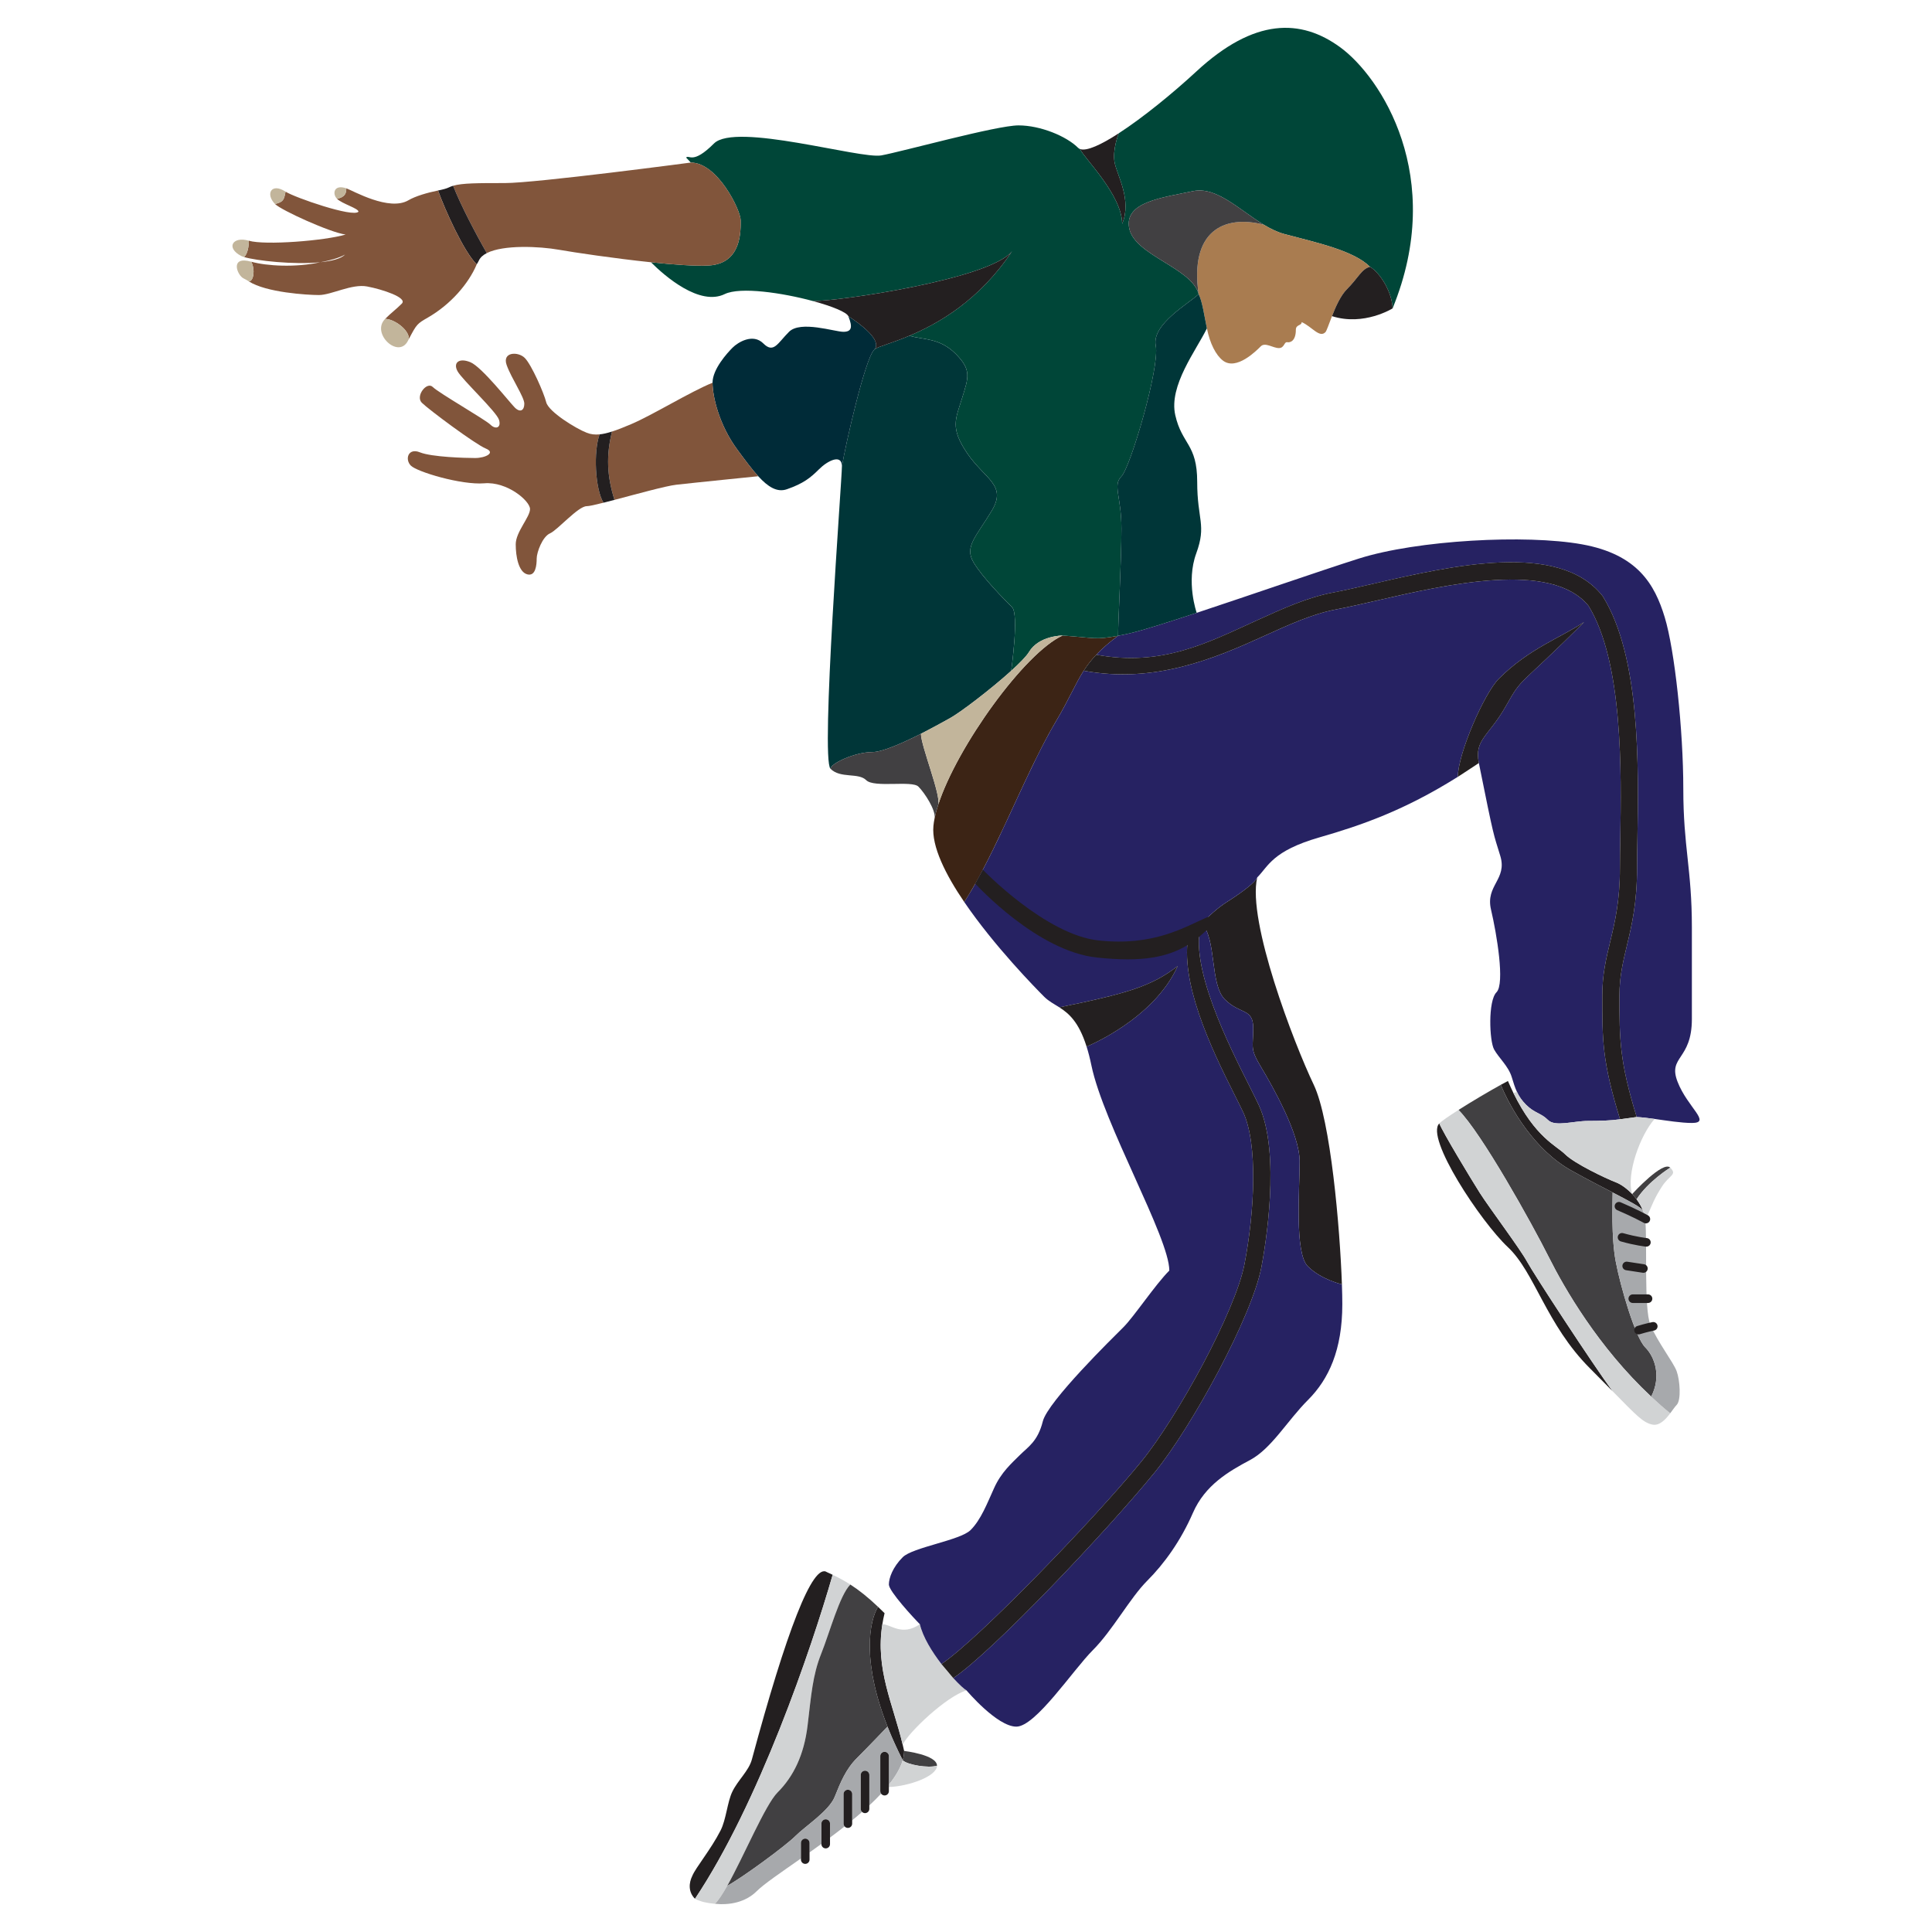
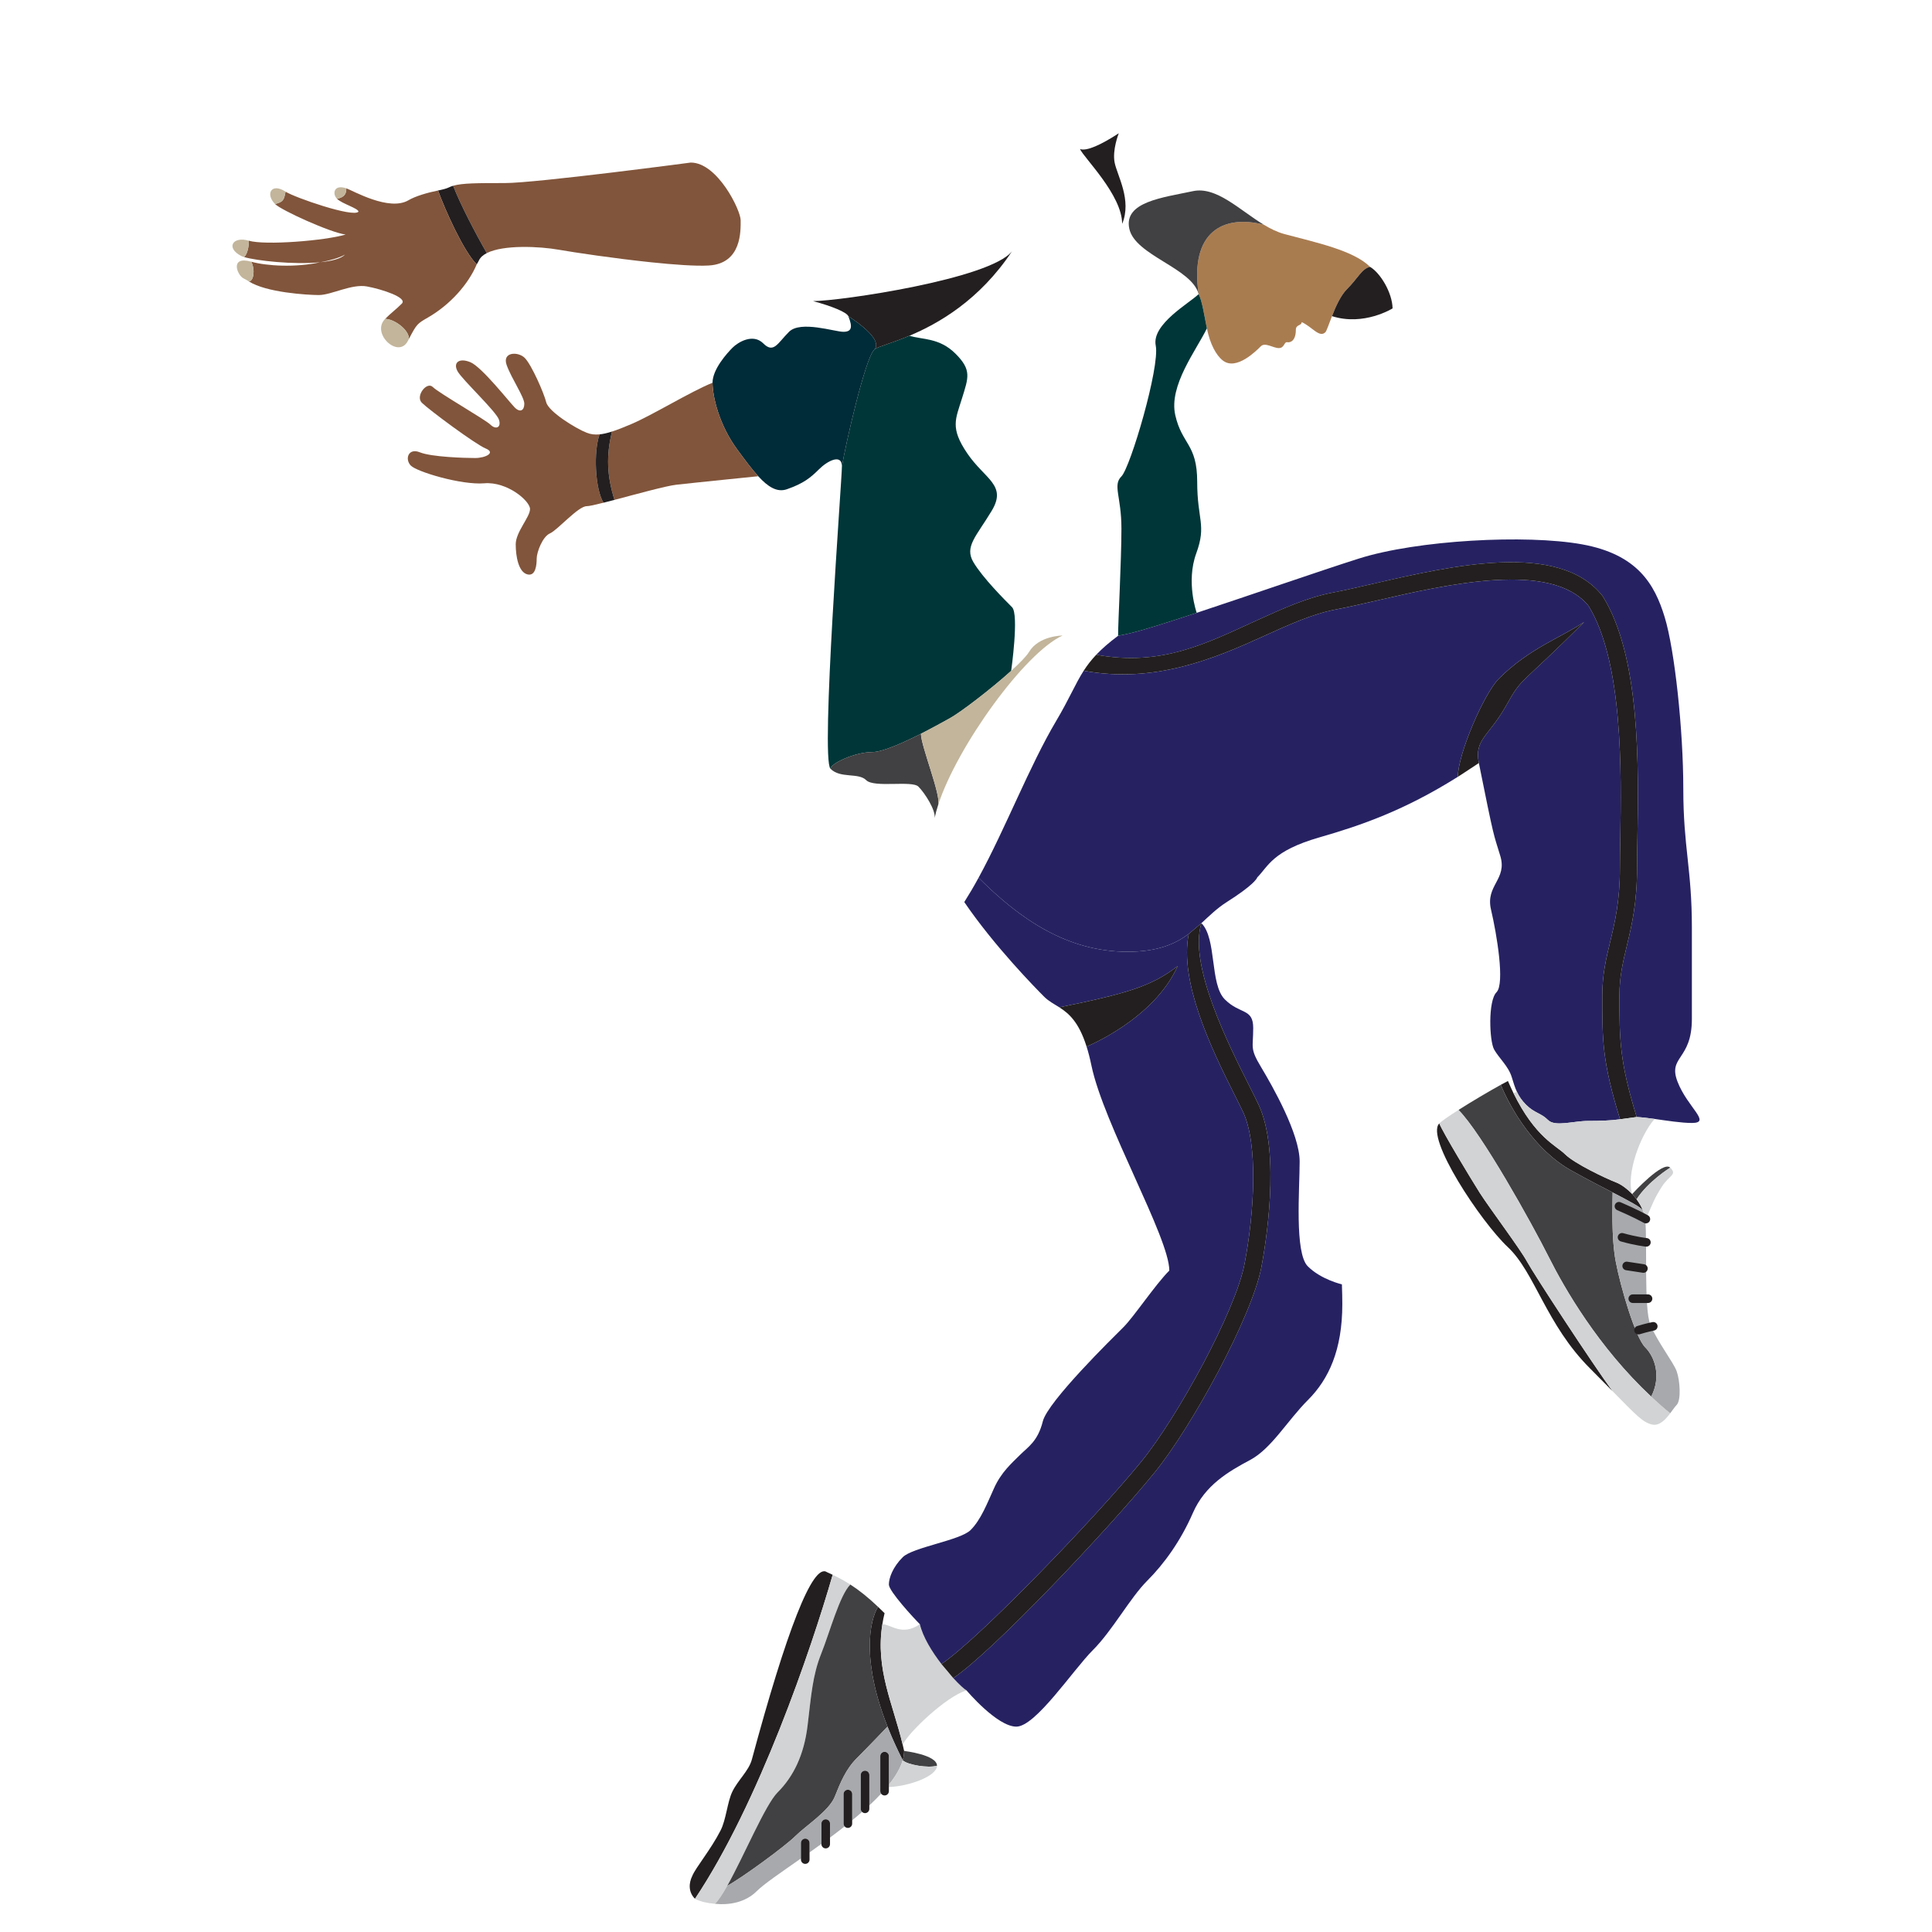
<svg xmlns="http://www.w3.org/2000/svg" version="1.1" id="Layer_2" x="0px" y="0px" width="1000px" height="1000px" viewBox="0 0 1000 1000" enable-background="new 0 0 1000 1000" xml:space="preserve">
  <g>
    <path fill="#231F20" d="M430.986,815.115c-11.115,38.613-38.362,118.533-71.263,167.698c-3.507-3.508-3.241-8.154-1.391-11.854   c1.776-4.366,9.487-13.438,14.638-23.517c2.886-5.64,3.478-14.607,6.023-19.951c2.857-6.038,8.569-10.849,10.168-16.769   c17.76-65.86,31.495-102.105,38.879-96.969C429.047,814.197,430.023,814.642,430.986,815.115z" />
    <path fill="#231F20" d="M467.971,906.282c0,1.57-0.252,3.183-0.725,4.825c-0.785-1.538-1.525-3.063-2.25-4.558   c-0.415-0.874-0.829-1.732-1.214-2.59c-0.37-0.785-0.725-1.555-1.051-2.31c-0.341-0.754-0.666-1.479-0.992-2.22   c-0.325-0.77-0.651-1.525-0.962-2.279c-0.311-0.74-0.622-1.48-0.902-2.206c-0.178-0.413-0.341-0.828-0.504-1.242   c-0.858-2.19-1.657-4.336-2.382-6.424c-0.326-0.932-0.637-1.85-0.933-2.768c-0.059-0.192-0.134-0.384-0.192-0.576   c-0.045-0.149-0.089-0.297-0.134-0.43c-0.251-0.771-0.489-1.539-0.71-2.294c-0.266-0.844-0.503-1.688-0.74-2.516   c-0.178-0.636-0.34-1.259-0.503-1.864c-0.163-0.593-0.311-1.186-0.458-1.763c-0.148-0.621-0.296-1.242-0.445-1.864   c-0.118-0.488-0.222-0.962-0.325-1.435c-0.281-1.273-0.532-2.517-0.754-3.73c-0.074-0.399-0.163-0.8-0.223-1.198   c0-0.045-0.014-0.09-0.014-0.135c-0.251-1.391-0.459-2.752-0.622-4.054c-0.104-0.756-0.193-1.496-0.267-2.221   c-0.059-0.592-0.119-1.169-0.163-1.731c-0.045-0.429-0.074-0.858-0.104-1.272c0-0.045,0-0.104-0.015-0.147   c-0.089-1.393-0.148-2.739-0.178-4.027c-0.208-11.024,2.131-18.188,4.277-21.548c1.095,1.021,2.205,2.116,3.374,3.285   c-0.473,1.939-0.858,3.833-1.14,5.699c-3.729,23.294,5.477,41.129,10.523,62.381C467.497,904.137,467.749,905.203,467.971,906.282z   " />
    <path fill="#D1D3D4" d="M440.132,820.162c-5.55,5.55-10.641,24.7-15.081,35.801c-4.44,11.1-5.18,21.46-7.03,37   s-7.4,26.64-15.54,34.779c-6.393,6.395-17.479,33.094-26.063,48.368c0,0.014-0.015,0.014-0.015,0.014   c-2.338,4.158-4.484,7.475-6.305,9.295c-4.485-0.459-7.089-0.992-10.375-2.605c32.9-49.165,60.147-129.085,71.263-167.698   C434.182,816.624,437.157,818.253,440.132,820.162z" />
    <path fill="#414042" d="M459.372,893.703c0,0-10.079,10.552-15.821,16.279c-5.742,5.728-8.51,12.58-11.47,19.98   c-2.96,7.399-15.17,15.17-20.35,20.35c-5.18,5.18-27.365,21.445-35.313,25.798c8.583-15.274,19.669-41.974,26.063-48.368   c8.14-8.14,13.69-19.239,15.54-34.779s2.59-25.9,7.03-37c4.44-11.101,9.531-30.251,15.081-35.801   c4.558,2.93,9.102,6.557,14.356,11.544c-2.146,3.359-4.485,10.523-4.277,21.548c0.03,1.288,0.089,2.635,0.178,4.027   c0.015,0.043,0.015,0.103,0.015,0.147c0.03,0.414,0.059,0.844,0.104,1.272c0.044,0.563,0.104,1.14,0.163,1.731   c0.074,0.725,0.163,1.465,0.267,2.221c0.163,1.302,0.37,2.663,0.622,4.054c0,0.045,0.014,0.09,0.014,0.135   c0.06,0.398,0.148,0.799,0.223,1.198c0.222,1.214,0.474,2.457,0.754,3.73c0.104,0.473,0.208,0.946,0.325,1.435   c0.148,0.622,0.296,1.243,0.445,1.864c0.148,0.577,0.295,1.17,0.458,1.763c0.163,0.605,0.325,1.229,0.503,1.864   c0.237,0.828,0.474,1.672,0.74,2.516c0.222,0.755,0.459,1.523,0.71,2.294c0.045,0.133,0.089,0.28,0.134,0.43   c0.058,0.192,0.133,0.384,0.192,0.576c0.296,0.918,0.606,1.836,0.933,2.768C457.714,889.367,458.513,891.513,459.372,893.703z" />
    <path fill="#A7A9AC" d="M467.246,911.107c-0.148,0.504-0.312,1.021-0.503,1.524c-0.074,0.208-0.147,0.4-0.222,0.593   c-0.133,0.325-0.267,0.636-0.414,0.961c-0.104,0.268-0.223,0.519-0.355,0.785c-0.119,0.251-0.251,0.519-0.384,0.784   c-0.534,1.08-1.169,2.161-1.865,3.271c-0.325,0.488-0.651,0.991-1.007,1.494c-0.74,1.065-1.539,2.161-2.412,3.242v-14.786   c0-1.229-0.992-2.22-2.22-2.22s-2.22,0.991-2.22,2.22v18.13c0,0.489,0.148,0.933,0.415,1.288c-1.865,2.027-3.922,4.056-6.098,6.082   v-15.732c0-1.229-0.991-2.22-2.22-2.22s-2.22,0.991-2.22,2.22v17.509c0,0.637,0.267,1.214,0.695,1.599   c-1.657,1.465-3.374,2.9-5.135,4.352v-13.602c0-1.229-0.992-2.221-2.22-2.221s-2.22,0.992-2.22,2.221v15.303   c0,0.548,0.192,1.051,0.548,1.437c-2.501,1.952-5.033,3.893-7.578,5.785v-7.222c0-1.229-0.991-2.22-2.22-2.22   s-2.22,0.991-2.22,2.22v10.479c-2.072,1.51-4.144,2.99-6.157,4.426v-4.914c0-1.229-0.992-2.221-2.22-2.221s-2.22,0.992-2.22,2.221   v8.037c-10.419,7.296-19.24,13.289-22.822,16.871c-5.861,5.86-14.119,7.371-21.652,6.616c1.821-1.82,3.966-5.137,6.305-9.295   c0,0,0.015,0,0.015-0.014c7.948-4.353,30.133-20.618,35.313-25.798c5.18-5.18,17.39-12.95,20.35-20.35   c2.96-7.4,5.728-14.253,11.47-19.98c5.743-5.728,15.821-16.279,15.821-16.279c0.163,0.414,0.326,0.829,0.504,1.242   c0.281,0.726,0.592,1.466,0.902,2.206c0.311,0.754,0.637,1.51,0.962,2.279c0.326,0.74,0.651,1.466,0.992,2.22   c0.326,0.755,0.681,1.524,1.051,2.31c0.385,0.857,0.799,1.716,1.214,2.59C465.721,908.045,466.461,909.569,467.246,911.107z" />
    <path fill="#D1D3D4" d="M419.012,953.895v4.914c-1.51,1.064-2.99,2.101-4.44,3.123v-8.037c0-1.229,0.991-2.221,2.22-2.221   S419.012,952.666,419.012,953.895z" />
    <path fill="#D1D3D4" d="M429.609,943.904v7.222c-1.48,1.096-2.96,2.191-4.44,3.257v-10.479c0-1.229,0.992-2.22,2.22-2.22   S429.609,942.676,429.609,943.904z" />
    <path fill="#D1D3D4" d="M441.079,928.602v13.602c-1.272,1.051-2.576,2.087-3.892,3.138c-0.356-0.386-0.548-0.889-0.548-1.437   v-15.303c0-1.229,0.991-2.221,2.22-2.221S441.079,927.373,441.079,928.602z" />
    <path fill="#D1D3D4" d="M449.959,918.744v15.732c-1.213,1.126-2.457,2.25-3.745,3.375c-0.429-0.385-0.695-0.962-0.695-1.599   v-17.509c0-1.229,0.992-2.22,2.22-2.22S449.959,917.516,449.959,918.744z" />
    <path fill="#D1D3D4" d="M460.082,908.977v14.786c-0.325,0.398-0.651,0.813-0.992,1.212c-0.947,1.141-1.953,2.279-3.034,3.42   c-0.267-0.355-0.415-0.799-0.415-1.288v-18.13c0-1.229,0.991-2.22,2.22-2.22S460.082,907.748,460.082,908.977z" />
    <path fill="#414042" d="M484.99,913.935c-4.558,1.361-15.348-0.444-17.745-2.827c0.473-1.643,0.725-3.255,0.725-4.825   C467.971,906.282,484.99,908.251,484.99,913.935z" />
    <path fill="#D1D3D4" d="M484.99,913.935c0,5.49-14.785,10.7-24.908,11.025v-1.197c0.874-1.081,1.672-2.177,2.412-3.242   c0.355-0.503,0.682-1.006,1.007-1.494c0.696-1.11,1.332-2.191,1.865-3.271c0.147-0.266,0.266-0.533,0.384-0.784   c0.133-0.267,0.251-0.518,0.355-0.785c0.147-0.325,0.281-0.636,0.414-0.961c0.075-0.192,0.148-0.385,0.222-0.593   c0.192-0.503,0.355-1.021,0.503-1.524C469.643,913.49,480.432,915.296,484.99,913.935z" />
    <g>
      <path fill="#231F20" d="M419.012,953.895v8.628c0,1.229-0.992,2.22-2.22,2.22s-2.22-0.991-2.22-2.22v-8.628    c0-1.229,0.991-2.221,2.22-2.221S419.012,952.666,419.012,953.895z" />
      <path fill="#231F20" d="M429.609,943.904v10.597c0,1.229-0.991,2.22-2.22,2.22s-2.22-0.991-2.22-2.22v-10.597    c0-1.229,0.992-2.22,2.22-2.22S429.609,942.676,429.609,943.904z" />
      <path fill="#231F20" d="M441.079,928.602v15.303c0,1.229-0.992,2.22-2.22,2.22c-0.681,0-1.288-0.295-1.672-0.783    c-0.356-0.386-0.548-0.889-0.548-1.437v-15.303c0-1.229,0.991-2.221,2.22-2.221S441.079,927.373,441.079,928.602z" />
      <path fill="#231F20" d="M449.959,918.744v17.509c0,1.229-0.991,2.22-2.22,2.22c-0.592,0-1.125-0.237-1.525-0.621    c-0.429-0.385-0.695-0.962-0.695-1.599v-17.509c0-1.229,0.992-2.22,2.22-2.22S449.959,917.516,449.959,918.744z" />
      <path fill="#231F20" d="M460.082,908.977v18.13c0,1.229-0.992,2.221-2.22,2.221c-0.74,0-1.405-0.37-1.805-0.933    c-0.267-0.355-0.415-0.799-0.415-1.288v-18.13c0-1.229,0.991-2.22,2.22-2.22S460.082,907.748,460.082,908.977z" />
    </g>
    <path fill="#D1D3D4" d="M500.279,874.951c-10.36,2.96-30.31,21.935-33.033,28.12c-5.047-21.252-14.253-39.087-10.523-62.381   c4.44,0,10.02,6.407,19.403,0c1.569,6.688,6.275,14.267,11.159,20.602l0.045,0.059c2.013,2.619,4.056,5.017,5.92,7.045l0.148,0.178   h0.015C496.593,872.036,499.228,874.419,500.279,874.951z" />
-     <path fill="#231F20" d="M694.573,664.777c0,0-10.774-2.443-17.672-9.354c-6.911-6.911-4.202-39.96-4.202-54.271   c0-14.297-14.061-38.969-19.98-48.84c-5.92-9.857-4.056-9.857-4.056-20.217c0-10.36-6.793-6.912-14.682-14.8   c-7.902-7.903-4.084-31.435-12.121-39.471v-0.015c4.114-3.773,8.037-7.681,13.099-10.893c13.424-8.525,15.452-11.929,15.746-12.639   c-5.165,22.688,19.02,85.707,29.275,107.167C688.772,579.854,693.552,635.576,694.573,664.777z" />
    <path fill="#262262" d="M694.78,675.033c0,23.68-7.03,38.85-17.76,49.58c-10.73,10.729-18.87,25.159-29.97,31.079   c-11.101,5.921-23.311,12.95-29.601,27.38c-6.29,14.431-14.8,26.271-23.68,35.15s-17.938,25.723-28.12,35.89   c-10.183,10.168-29.6,39.591-39.59,39.591s-25.782-18.752-25.782-18.752c-1.051-0.532-3.686-2.915-6.867-6.378   c20.114-13.424,79.698-76.354,104.177-106.368c19.521-23.962,50.453-80.911,55.308-106.322c1.836-9.62,10.403-58.905-1.466-84.123   c-1.287-2.739-2.931-6.01-4.824-9.783c-10.391-20.646-31.599-62.5-24.746-84.153c8.037,8.036,4.219,31.568,12.121,39.471   c7.889,7.888,14.682,4.439,14.682,14.8c0,10.359-1.864,10.359,4.056,20.217c5.92,9.871,19.98,34.543,19.98,48.84   c0,14.312-2.709,47.36,4.202,54.271c6.897,6.911,17.672,9.354,17.672,9.354C694.707,668.743,694.78,672.206,694.78,675.033z" />
    <path fill="#262262" d="M644.164,654.225c-4.632,24.287-34.543,79.149-53.473,102.357c-24.108,29.584-84.537,92.13-103.407,104.71   c-4.884-6.335-9.59-13.913-11.159-20.602c-3.286-3.287-16.043-17.11-16.043-20.528c0-3.419,1.998-8.983,7.164-14.149   c5.18-5.165,29.763-8.702,35.135-14.06c5.372-5.358,8.51-13.69,12.21-21.83c3.699-8.141,9.058-12.772,13.319-17.021   c4.263-4.247,9.25-7.029,11.84-17.39c2.591-10.36,36.438-43.482,41.811-48.84c5.372-5.358,16.458-22.022,23.68-29.23   c0-17.02-34.04-75.85-40.33-106.189c-0.771-3.7-1.599-6.926-2.502-9.738c0,0,34.811-14.061,47.153-41.691   c-13.452,10.522-26.64,14.31-61.256,21.371c-2.799-1.79-5.491-3.152-7.815-5.462c-4.426-4.425-25.974-26.387-41.38-49.032   c2.486-3.922,5.033-8.229,7.4-12.594c21.711,21.726,46.072,38.317,77.152,38.317c15.585,0,24.598-4.026,31.628-9.25   c-4.988,24.537,11.647,59.303,23.383,82.599c1.865,3.715,3.494,6.94,4.736,9.575C651.165,592.051,649.389,626.947,644.164,654.225z   " />
-     <path fill="#3C2415" d="M578.719,329.084c-4.81,3.582-8.406,6.748-11.292,9.797h-0.015l-0.075,0.104   c-0.621,0.651-1.213,1.302-1.791,1.969c-0.576,0.666-1.109,1.332-1.642,2.013c-0.326,0.399-0.637,0.813-0.932,1.229   c-0.297,0.399-0.593,0.813-0.875,1.228c-0.385,0.548-0.754,1.096-1.109,1.658l-0.074,0.089c-4.396,6.838-7.369,14.4-14.193,25.9   c-0.636,1.081-1.272,2.176-1.895,3.286c-1.316,2.293-2.604,4.646-3.878,7.074c-0.636,1.199-1.257,2.412-1.893,3.641   c-1.259,2.442-2.502,4.944-3.745,7.489c-0.4,0.799-0.785,1.599-1.169,2.398c-0.65,1.347-1.303,2.708-1.954,4.084   c-0.503,1.036-0.992,2.072-1.48,3.123c-0.932,1.983-1.864,3.981-2.797,5.994c-0.414,0.888-0.828,1.761-1.229,2.649   c-0.636,1.347-1.257,2.693-1.879,4.055c-0.606,1.303-1.214,2.62-1.82,3.923c-0.148,0.325-0.297,0.651-0.459,0.976   c-0.666,1.451-1.347,2.901-2.013,4.351c-0.415,0.888-0.828,1.762-1.243,2.649c-1.658,3.523-3.33,7.03-5.017,10.479   c-1.821,3.715-3.657,7.371-5.521,10.922l-0.281,0.533c-0.65,1.213-1.288,2.427-1.938,3.611c-0.563,1.035-1.125,2.057-1.703,3.078   c-1.864,3.3-3.802,6.526-5.697,9.516c-9.709-14.267-16.975-28.815-15.969-39.397c0.118-1.288,0.326-2.635,0.621-4.07   c0.43-2.132,1.051-4.425,1.836-6.823c0-0.014,0.014-0.029,0.014-0.044c9.754-30.133,44.815-78.78,64.394-87.616   C567.337,330.194,566.613,331.259,578.719,329.084z" />
    <path fill="#262262" d="M829.342,515.312c0,22.793-0.133,33.788,9.19,64.024c-4.884,0.711-10.818,0.858-16.591,0.858   c-7.651,0-17.02,3.197-20.72-0.503s-6.911-3.448-11.352-7.889c-2.205-2.205-3.611-4.336-4.691-6.629   c-1.096-2.324-1.836-4.811-2.708-7.683c-1.732-5.668-6.66-9.856-9.132-14.297c-2.457-4.439-3.197-25.16,1.243-29.6   c4.439-4.44,0.118-30.221-2.842-42.801s8.51-15.54,4.81-27.75c-3.699-12.21-2.96-7.652-11.1-48.1   c-2.472-12.24,5.18-13.809,14.06-29.6c8.881-15.792,5.802-8.762,40.449-43.408c-12.077,8.14-28.49,13.69-44.148,29.348   c-7.651,7.652-21.224,38.968-21.224,50.793c-27.735,17.419-49.979,25.115-71.646,31.347c-24.42,7.03-26.448,14.977-32.19,20.72   c0,0,0,0.015-0.014,0.03c-0.017,0.029-0.017,0.074-0.031,0.104c-0.294,0.71-2.322,4.114-15.746,12.639   c-5.062,3.211-8.984,7.119-13.099,10.893l-6.557,5.565h-0.014c-7.03,5.224-16.043,9.25-31.628,9.25   c-31.08,0-55.441-16.592-77.152-38.317c14.06-25.782,26.314-57.794,40.211-81.238c6.824-11.5,9.798-19.062,14.193-25.9h0.015   c36.601,6.793,67.622-6.29,93.004-17.833c13.098-5.965,25.485-11.604,37.605-13.897c6.188-1.169,13.498-2.856,21.225-4.632   c36.007-8.288,90.368-20.809,109.489,2.826c17.924,29.246,16.961,86.255,16.399,120.339c-0.104,5.55-0.192,10.79-0.192,15.245   c0,17.212-2.562,27.927-5.047,38.287C831.311,496.22,829.342,504.463,829.342,515.312z" />
    <path fill="#262262" d="M875.71,581.245c-5.462,0-12.803-1.184-19.299-2.086c-3.493-0.488-6.734-0.889-9.324-0.977l0.06-0.016   c-8.925-28.948-8.925-40.271-8.925-62.855c0-9.798,1.776-17.183,3.818-25.737c2.486-10.36,5.299-22.097,5.299-40.359   c0-4.381,0.088-9.59,0.192-15.096c0.621-37.429,1.584-93.995-17.879-125.385l-0.296-0.415   c-22.452-28.298-78.011-15.511-118.578-6.172c-7.651,1.761-14.874,3.434-20.896,4.573c-13.172,2.486-26.019,8.333-39.62,14.519   c-25.366,11.544-49.003,23.932-82.835,17.642c2.886-3.049,6.482-6.215,11.292-9.797c2.014-0.355,4.277-0.844,6.912-1.48   c6.423-1.54,18.929-5.506,33.773-10.405c27.897-9.221,64.084-21.8,83.886-28.075c30.34-9.62,86.58-12.58,115.44-7.4   c28.859,5.18,37.739,20.72,42.92,37.74c5.18,17.02,9.62,58.46,9.62,88.8c0,30.34,4.439,41.44,4.439,71.78   c0,30.339,0,25.899,0,47.359s-12.58,19.211-7.399,32.545C873.49,573.283,886.07,581.245,875.71,581.245z" />
    <path fill="#003638" d="M523.382,347.229c-10.494,9.487-26.344,21.578-31.731,24.523c-3.063,1.688-8.732,4.855-14.978,8.037   c-9.31,4.721-19.921,9.487-25.234,9.487c-8.88,0-21.579,5.92-21.579,8.643c-5.165-5.165,5.92-149.864,5.92-156.524   c1.85-11.219,11.959-55.619,16.65-60.31c0.089-0.089,0.178-0.193,0.251-0.282l0.044-0.044c1.627-1.317,8.554-2.99,18.012-6.986   h0.015c6.675,2.132,15.437,0.903,23.857,9.325c8.422,8.436,6.66,12.254,3.33,23.059c-3.33,10.819-6.305,15.259,2.768,28.579   c9.072,13.32,20.631,16.28,12.625,29.6c-7.992,13.32-14.283,18.574-9.473,26.684c4.811,8.096,16.28,19.566,19.98,23.266   C527.54,317.984,523.382,347.229,523.382,347.229z" />
    <path fill="#002B38" d="M452.727,180.758l-0.044,0.044c-0.119,0.089-0.192,0.193-0.251,0.282c-4.691,4.691-14.8,49.091-16.65,60.31   c0-6.66-7.4-2.96-11.84,1.48s-8.14,7.4-16.65,10.36c-5.106,1.776-9.798-1.244-14.83-6.734c-3.359-3.655-6.852-8.421-10.7-13.616   c-9.62-12.95-12.95-27.75-12.95-34.78s7.578-15.363,10.36-18.145c2.782-2.797,10.538-7.563,15.91-2.205s7.356-0.045,13.32-6.009   c5.965-5.965,23.68,0,28.12,0s4.81-2.501,2.59-8.051C445.03,167.438,456.589,175.992,452.727,180.758z" />
    <path fill="#231F20" d="M580.82,115.86c0-14.903-19.788-34.114-21.83-38.731c3.39,1.302,10.922-2.19,20.084-8.14   c-0.163,0.429-3.403,8.672-2.146,15.155C578.23,90.804,586,103.561,580.82,115.86z" />
-     <path fill="#004638" d="M720.799,159.624c-0.163-8.169-6.35-18.396-11.692-21.519c-8.421-8.437-27.646-12.521-44.296-16.961   c-3.641-0.977-7.208-2.738-10.73-4.869c-12.58-7.623-24.493-19.936-36.63-17.331c-15.54,3.33-35.89,5.505-32.93,19.402   s32.427,20.35,35.89,33.877c-4.632,4.617-24.42,15.54-22.2,26.64c2.221,11.1-13.127,63.092-17.76,67.71   c-4.632,4.617,0,10.36,0,27.01s-1.731,48.1-1.731,55.5c-12.105,2.175-11.382,1.11-28.713-0.134c-0.161,0-12.313,0.03-17.404,8.525   c-1.316,2.19-4.795,5.742-9.22,9.753c0,0,4.158-29.245,0.459-32.944c-3.7-3.7-15.17-15.17-19.98-23.266   c-4.81-8.11,1.48-13.364,9.473-26.684c8.006-13.32-3.553-16.28-12.625-29.6c-9.072-13.32-6.098-17.76-2.768-28.579   c3.33-10.805,5.092-14.623-3.33-23.059c-8.421-8.421-17.183-7.193-23.857-9.325c14.934-6.29,36.2-18.322,53.088-43.748   c-11.293,14.43-89.125,25.811-102.964,25.826h-0.015c-15.954-4.321-37.74-7.519-45.761-3.625   c-12.95,6.29-30.829-9.132-38.169-16.473c11.988,1.258,23.221,2.058,29.911,1.673c17.257-0.992,16.517-18.248,16.517-23.428   S371.4,84.144,357.533,84.144c0,0-0.843-1.022-2.412-2.59c1.672-1.673,3.33,3.818,14.43-7.282c11.1-11.1,75.731,8.14,86.58,6.172   c10.849-1.969,59.689-15.54,71.04-15.54c11.352,0,24.835,5.594,30.829,11.587c0.282,0.282,0.606,0.489,0.991,0.637   c2.042,4.618,21.83,23.828,21.83,38.731c5.18-12.299-2.59-25.056-3.893-31.716c-1.257-6.483,1.983-14.726,2.146-15.155   c0.015-0.015,0.015-0.015,0.015-0.015c12.506-8.096,28.016-20.765,40.093-31.938c30.089-27.884,54.169-27.41,74.488-12.58   C714.642,39.744,748.682,91.544,720.799,159.624z" />
    <path fill="#A97C50" d="M709.106,138.105c-4.336,1.051-6.067,5.727-11.987,11.647c-3.197,3.197-5.772,8.999-7.683,13.883   c-1.642,4.188-2.796,7.711-3.418,8.317c-3.078,3.094-6.838-2.767-12.269-5.239c0,1.984-3.02,1.125-3.02,4.012   c0,5.55-2.723,6.718-4.44,6.408c-1.702-0.295-1.406,3.034-4.366,3.034s-7.104-3.152-9.323-0.932   c-2.221,2.22-12.64,12.772-19.61,7.4c-3.626-2.797-6.69-8.703-8.303-16.665c-1.391-6.822-2.383-13.986-4.277-17.745   c-4.691-32.309,12.758-41.263,33.67-35.949c3.522,2.131,7.09,3.892,10.73,4.869C681.46,125.584,700.686,129.668,709.106,138.105z" />
    <path fill="#81553B" d="M366.842,137.424c-6.689,0.385-17.922-0.415-29.911-1.673c-18.973-1.983-39.841-5.105-47.552-6.467   c-10.286-1.82-28.83-2.649-37.399,1.716c-5.387-9.339-13.72-25.204-17.434-34.854c4.78-1.391,12.757-1.391,26.714-1.391   c16.28,0,96.273-10.611,96.273-10.611c13.868,0,25.826,24.671,25.826,29.852S384.099,136.432,366.842,137.424z" />
    <path fill="#231F20" d="M251.979,131c-0.015,0.015-0.044,0.015-0.059,0.029c-1.88,0.962-3.271,2.176-3.981,3.686   c-0.311,0.651-0.71,1.376-1.199,2.146c-6.808-6.808-16.294-28.031-20.024-38.258c2.308-0.474,4.351-0.962,5.683-1.628   c0.636-0.311,1.347-0.592,2.146-0.829C238.26,105.796,246.592,121.662,251.979,131z" />
    <path fill="#81553B" d="M226.716,98.604c-5.417,1.095-11.693,2.916-15.274,5.032c-9.99,5.92-28.742-4.958-32.19-6.157   c0,2.576-0.681,4.559-4.81,5.417c2.59,2.59,11.1,4.929,11.1,6.66c-2.59,3.211-33.122-7.356-37.74-10.36   c-0.814,4.365-1.169,5.298-5.432,6.408c3.211,3.211,28.609,14.8,36.512,15.792c-10.612,3.196-41.691,5.668-50.083,3.196   c0,2.842-0.562,6.601-2.427,8.466c6.319,1.88,25.723,4.055,39.368,2.679c-12.64,2.812-27.736,1.968-35.698-0.281   c2.146,4.188,1.229,10.182-1.243,10.182c8.866,5.772,30.354,7.074,36.26,7.074c6.423,0,17.02-5.92,24.923-4.44   c7.888,1.48,21.09,5.802,17.997,8.88c-3.078,3.094-5.298,4.574-8.628,7.904c4.44,0,12.314,5.402,12.314,10.345   c4.055-7.711,4.292-7.859,9.886-11.085c11.662-6.734,20.957-17.405,25.189-27.454C239.932,130.054,230.446,108.83,226.716,98.604z    M165.858,135.722c5.121-0.903,9.65-2.22,12.772-3.966C176.484,133.901,171.719,135.13,165.858,135.722z" />
    <path fill="#C2B59B" d="M211.665,175.4c-0.178,0.355-0.37,0.726-0.577,1.11c-4.929,9.414-19.196-3.996-11.737-11.455   C203.791,165.056,211.665,170.458,211.665,175.4z" />
    <path fill="#C2B59B" d="M128.799,145.638c-0.754-0.488-2.058-1.229-2.752-1.554c-3.241-1.525-7.356-11.84,3.996-8.628   C132.188,139.644,131.271,145.638,128.799,145.638z" />
    <path fill="#C2B59B" d="M128.799,124.592c0,2.842-0.562,6.601-2.427,8.466c-0.651-0.192-1.154-0.385-1.51-0.562   C116.722,128.292,120.422,122.136,128.799,124.592z" />
    <path fill="#C2B59B" d="M147.802,99.196c-0.814,4.365-1.169,5.298-5.432,6.408C137.25,100.482,140.417,94.386,147.802,99.196z" />
    <path fill="#C2B59B" d="M179.252,97.479c0,2.576-0.681,4.559-4.81,5.417C171.852,100.306,172.829,95.244,179.252,97.479z" />
    <path fill="#231F20" d="M652.896,655.883c-4.854,25.411-35.786,82.36-55.308,106.322c-24.479,30.015-84.063,92.944-104.177,106.368   h-0.015l-0.148-0.178l-5.92-7.045l-0.045-0.059c18.87-12.58,79.299-75.126,103.407-104.71   c18.93-23.208,48.841-78.07,53.473-102.357c5.225-27.277,7.001-62.174-0.755-78.677c-1.242-2.635-2.871-5.86-4.736-9.575   c-11.735-23.296-28.371-58.062-23.383-82.599h0.014l6.557-5.565v0.015c-6.853,21.652,14.355,63.506,24.746,84.153   c1.894,3.773,3.537,7.044,4.824,9.783C663.3,596.978,654.732,646.263,652.896,655.883z" />
    <path fill="#231F20" d="M847.531,434.119c-0.104,5.506-0.192,10.715-0.192,15.096c0,18.263-2.813,30-5.299,40.359   c-2.042,8.554-3.818,15.939-3.818,25.737c0,22.584,0,33.907,8.925,62.855l-0.06,0.016h-0.045l-8.51,1.153   c-9.323-30.236-9.19-41.231-9.19-64.024c0-10.849,1.969-19.092,4.07-27.809c2.485-10.36,5.047-21.075,5.047-38.287   c0-4.455,0.088-9.694,0.192-15.245c0.562-34.084,1.524-91.093-16.399-120.339c-19.121-23.635-73.482-11.114-109.489-2.826   c-7.727,1.776-15.037,3.463-21.225,4.632c-12.12,2.293-24.508,7.933-37.605,13.897c-25.382,11.543-56.403,24.626-93.004,17.833   h-0.015l0.074-0.089c1.773-2.787,3.877-5.488,6.349-8.095l0.075-0.104h0.015c33.832,6.29,57.469-6.097,82.835-17.642   c13.602-6.186,26.448-12.032,39.62-14.519c6.022-1.14,13.245-2.812,20.896-4.573c40.567-9.339,96.126-22.126,118.578,6.172   l0.296,0.415C849.115,340.125,848.152,396.69,847.531,434.119z" />
    <path fill="#231F20" d="M819.959,321.936c-34.647,34.646-31.568,27.616-40.449,43.408c-8.88,15.792-16.531,17.36-14.06,29.6   c-0.37,0.251-0.74,0.503-1.141,0.77c-2.885,1.924-6.2,4.084-8.109,5.328c-0.207,0.134-0.385,0.237-0.548,0.355   c-0.666,0.429-1.065,0.681-1.065,0.681c0-11.826,13.572-43.142,21.224-50.793C791.469,335.625,807.882,330.075,819.959,321.936z" />
    <path fill="#231F20" d="M609.562,500.024c-12.343,27.63-47.153,41.691-47.153,41.691c-0.014-0.074-0.028-0.134-0.058-0.207   c-4.041-12.668-9.192-17.02-14.031-20.099l-0.014-0.015C582.922,514.334,596.109,510.546,609.562,500.024z" />
    <path fill="#231F20" d="M834.699,720.113c-3.241-3.3-7.104-7.222-11.78-11.898c-22.688-22.703-28.431-49.521-42.417-62.663   c-14.061-13.188-42.906-56.698-35.521-64.069c1.969,4.869,16.28,28.549,20.957,35.949c4.691,7.399,20.972,29.111,24.42,35.52   C793.821,659.374,824.518,706.35,834.699,720.113z" />
    <path fill="#231F20" d="M850.372,626.563c-1.036-1.687-7.134-4.928-15.673-9.338v-0.015c-6.186-3.213-13.661-7.046-21.4-11.367   c-18.988-10.611-31.317-31.819-36.497-44.341c1.361-0.74,2.604-1.406,3.7-1.982c0.932,2.16,1.864,4.188,2.782,6.083   c11.382,23.266,22.378,27.409,26.817,31.849c4.811,4.811,21.209,12.58,26.389,14.563c2.472,0.948,5.564,3.123,8.317,6.023   c0.8,0.858,1.568,1.763,2.279,2.724C848.435,622.552,849.573,624.506,850.372,626.563z" />
    <path fill="#414042" d="M854.65,722.881c-27.44-25.634-44.978-56.209-52.94-72.09c-8.88-17.701-34.868-64.35-46.798-76.279   c6.779-4.321,15.54-9.502,21.89-13.01c5.18,12.521,17.509,33.729,36.497,44.341c7.739,4.321,15.215,8.154,21.4,11.367v0.015   c0,5.194-0.799,23.043,1.613,35.786c2.397,12.758,10.049,39.161,15.229,44.341C856.722,702.531,859.919,712.654,854.65,722.881z" />
    <path fill="#D1D3D4" d="M864.506,731.51c-2.44,3.256-5.668,6.764-9.516,5.802c-4.706-1.169-7.844-4.528-20.291-17.198   c-10.182-13.764-40.878-60.739-44.341-67.162c-3.448-6.408-19.729-28.12-24.42-35.52c-4.677-7.4-18.988-31.08-20.957-35.949   c1.259-1.272,5.092-3.893,9.931-6.971c11.93,11.93,37.918,58.578,46.798,76.279c7.963,15.881,25.5,46.456,52.94,72.09   C857.803,725.842,861.088,728.728,864.506,731.51z" />
    <path fill="#A7A9AC" d="M867.821,727.203c-0.873,0.873-1.968,2.546-3.315,4.307c-3.418-2.782-6.703-5.668-9.855-8.629   c5.269-10.227,2.071-20.35-3.108-25.529c-5.181-5.18-12.832-31.583-15.229-44.341c-2.412-12.743-1.613-30.592-1.613-35.786   c8.539,4.41,14.637,7.651,15.673,9.338c0.045,0.09,0.09,0.178,0.119,0.268c0.341,0.888,0.606,1.775,0.799,2.692   c0.118,0.593,0.223,1.333,0.311,2.221c1.096,11.41-0.784,45.777,2.649,54.02c3.7,8.88,11.84,19.24,13.571,23.932   C869.539,714.371,870.278,724.731,867.821,727.203z" />
    <path fill="#414042" d="M864.506,604.363c0,0-11.513,7.134-17.419,16.398c-0.711-0.961-1.479-1.865-2.279-2.724   C845.458,617.313,860.806,600.663,864.506,604.363z" />
    <path fill="#D1D3D4" d="M860.17,614.234c-3.951,6.157-4.691,8.629-8.569,17.509c-0.088-0.888-0.192-1.628-0.311-2.221   c-0.192-0.917-0.458-1.805-0.799-2.692c-0.029-0.09-0.074-0.178-0.119-0.268c-0.799-2.057-1.938-4.011-3.285-5.801   c5.906-9.265,17.419-16.398,17.419-16.398C868.279,608.137,864.122,608.063,860.17,614.234z" />
    <path fill="#231F20" d="M848.083,690.695c-0.946,0-1.822-0.608-2.119-1.558c-0.365-1.171,0.286-2.415,1.457-2.781   c4.013-1.253,7.718-2,7.874-2.03c1.195-0.247,2.372,0.538,2.612,1.741c0.239,1.201-0.539,2.372-1.742,2.612   c-0.034,0.007-3.639,0.734-7.42,1.915C848.525,690.664,848.301,690.695,848.083,690.695z" />
    <path fill="#231F20" d="M853.018,674.416h-7.895c-1.226,0-2.22-0.995-2.22-2.221s0.994-2.22,2.22-2.22h7.895   c1.226,0,2.22,0.994,2.22,2.22S854.243,674.416,853.018,674.416z" />
    <path fill="#231F20" d="M850.29,658.771l-8.657-1.319c-1.213-0.184-2.045-1.317-1.86-2.529s1.316-2.044,2.529-1.86l8.657,1.319   c1.211,0.185,2.044,1.318,1.86,2.529C852.635,658.121,851.501,658.955,850.29,658.771z" />
    <path fill="#231F20" d="M852.362,645.251c-0.137,0.012-0.277,0.012-0.42-0.003c-0.222-0.023-5.524-0.575-12.988-2.684   c-1.179-0.334-1.865-1.562-1.531-2.741c0.333-1.179,1.558-1.865,2.74-1.531c7.092,2.001,12.178,2.533,12.229,2.538   c1.22,0.124,2.108,1.214,1.984,2.434C854.266,644.342,853.401,645.16,852.362,645.251z" />
    <path fill="#231F20" d="M851.904,633.223c-0.362,0-0.731-0.09-1.071-0.277c-0.058-0.031-5.804-3.197-13.73-6.559   c-1.128-0.479-1.654-1.782-1.176-2.911c0.479-1.127,1.78-1.653,2.91-1.177c8.153,3.459,13.904,6.629,14.146,6.762   c1.072,0.594,1.461,1.943,0.867,3.017C853.445,632.81,852.687,633.223,851.904,633.223z" />
    <path fill="#D1D3D4" d="M844.808,618.038c-2.753-2.9-5.846-5.075-8.317-6.023c-5.18-1.983-21.578-9.753-26.389-14.563   c-4.439-4.439-15.436-8.583-26.817-31.849c1.036,0,1.895-0.429,1.895-0.429c1.08,2.293,2.486,4.424,4.691,6.629   c4.44,4.44,7.651,4.188,11.352,7.889s13.068,0.503,20.72,0.503c5.772,0,11.707-0.147,16.591-0.858l8.51-1.153h0.045   c2.59,0.088,5.831,0.488,9.324,0.977C848.982,587.595,841.625,607.59,844.808,618.038z" />
-     <path fill="#231F20" d="M583.647,496.56c-4.857,0-10.16-0.328-16.009-0.957c-30.614-3.299-61.49-36.803-62.854-38.227l3.938-7.208   c0.313,0.325,32.486,33.654,59.866,36.605c28.723,3.097,44.421-6.853,56.884-12.305l-0.473,6.496   C614.149,491.813,602.141,496.56,583.647,496.56z" />
    <path fill="#231F20" d="M720.799,159.624c0,0-14.859,9.309-31.362,4.011c1.91-4.884,4.485-10.686,7.683-13.883   c5.92-5.92,7.651-10.596,11.987-11.647C714.449,141.228,720.636,151.455,720.799,159.624z" />
    <path fill="#414042" d="M485.612,416.566c0,0.015-0.014,0.03-0.014,0.044c-0.785,2.398-1.406,4.691-1.836,6.823   c0.622-4.07-5.061-12.95-8.391-16.28s-22.94,0.74-27.01-3.33c-4.07-4.07-13.334-0.726-18.5-5.905   c0-2.723,12.699-8.643,21.579-8.643c5.313,0,15.924-4.766,25.234-9.487C476.688,386.078,487.196,411.771,485.612,416.566z" />
    <path fill="#C2B59B" d="M550.006,328.95c-19.579,8.836-54.64,57.483-64.394,87.616c1.584-4.795-8.924-30.488-8.939-36.778   c6.246-3.182,11.914-6.349,14.978-8.037c5.388-2.945,21.237-15.036,31.731-24.523c4.425-4.011,7.903-7.563,9.22-9.753   C537.693,328.98,549.845,328.95,550.006,328.95z" />
    <path fill="#81553B" d="M392.461,246.5c0,0-33.759,3.404-42.402,4.396c-5.387,0.606-20.409,4.795-32.012,7.844   c-3.892-12.388-4.366-23-1.258-35.372c2.827-0.902,6.039-2.19,9.842-3.803c11.1-4.692,30.591-16.769,42.18-21.46   c0,7.03,3.33,21.83,12.95,34.78C385.609,238.079,389.102,242.844,392.461,246.5z" />
    <path fill="#81553B" d="M312.363,260.205c-4.262,1.081-7.489,1.791-8.673,1.791c-4.44,0-15.051,12.329-18.988,14.06   c-3.952,1.716-6.912,9.856-6.912,13.068c0,3.211-0.488,9.368-4.928,8.14c-4.44-1.229-5.92-9.132-5.92-15.54   c0-6.409,7.4-14.06,7.4-18.249c0-4.204-11.84-14.312-23.68-13.32c-11.84,0.977-34.78-5.92-37.991-9.131   c-3.212-3.212-1.48-9.369,4.632-6.912c6.127,2.472,23.488,2.96,28.668,2.96s10.849-2.708,5.432-4.928   c-5.432-2.22-29.6-20.232-33.063-23.68c-3.449-3.448,2.59-11.218,5.683-8.14c3.079,3.078,27.247,16.901,29.837,19.491   c2.59,2.59,5.683,1.716,4.44-2.472c-1.229-4.188-18.989-20.72-21.46-25.16c-2.457-4.44,0.74-7.148,6.66-4.692   c5.92,2.472,20.113,20.602,22.94,23.444c2.842,2.826,4.943,1.48,4.943-1.984c0-3.448-6.66-13.068-9.132-19.98   c-2.471-6.896,5.92-7.147,9.369-3.7c3.463,3.463,9.872,18.012,11.1,22.94c1.243,4.943,15.303,13.572,20.971,15.792   c2.072,0.814,4.218,1.065,6.646,0.828C307.139,233.639,307.982,252.982,312.363,260.205z" />
    <path fill="#231F20" d="M318.047,258.739c-2.013,0.533-3.937,1.036-5.684,1.465c-4.381-7.223-5.224-26.566-2.027-35.373   c1.938-0.192,4.041-0.695,6.453-1.465C313.681,235.74,314.155,246.352,318.047,258.739z" />
    <path fill="#003638" d="M619.182,286.416c-5.432,14.8,0.223,30.784,0.223,30.784c-14.845,4.899-27.351,8.865-33.773,10.405   c-2.635,0.636-4.898,1.125-6.912,1.48c0-7.4,1.731-38.85,1.731-55.5s-4.632-22.393,0-27.01c4.633-4.618,19.98-56.61,17.76-67.71   c-2.22-11.1,17.568-22.023,22.2-26.64c1.895,3.758,2.887,10.922,4.277,17.745c-5.506,11.367-19.817,29.615-16.369,44.903   c3.464,15.304,11.352,14.8,11.352,34.544C619.67,269.144,624.599,271.615,619.182,286.416z" />
    <path fill="#414042" d="M654.08,116.275c-20.912-5.314-38.361,3.641-33.67,35.949c-3.463-13.527-32.93-19.98-35.89-33.877   s17.39-16.073,32.93-19.402C629.587,96.339,641.5,108.652,654.08,116.275z" />
    <path fill="#231F20" d="M523.841,130.024c-16.888,25.426-38.154,37.458-53.088,43.748h-0.015   c-9.458,3.997-16.384,5.669-18.012,6.986c3.863-4.766-7.696-13.32-13.616-17.064c-0.843-2.102-8.436-5.18-18.233-7.844   C434.715,155.835,512.548,144.454,523.841,130.024z" />
  </g>
</svg>